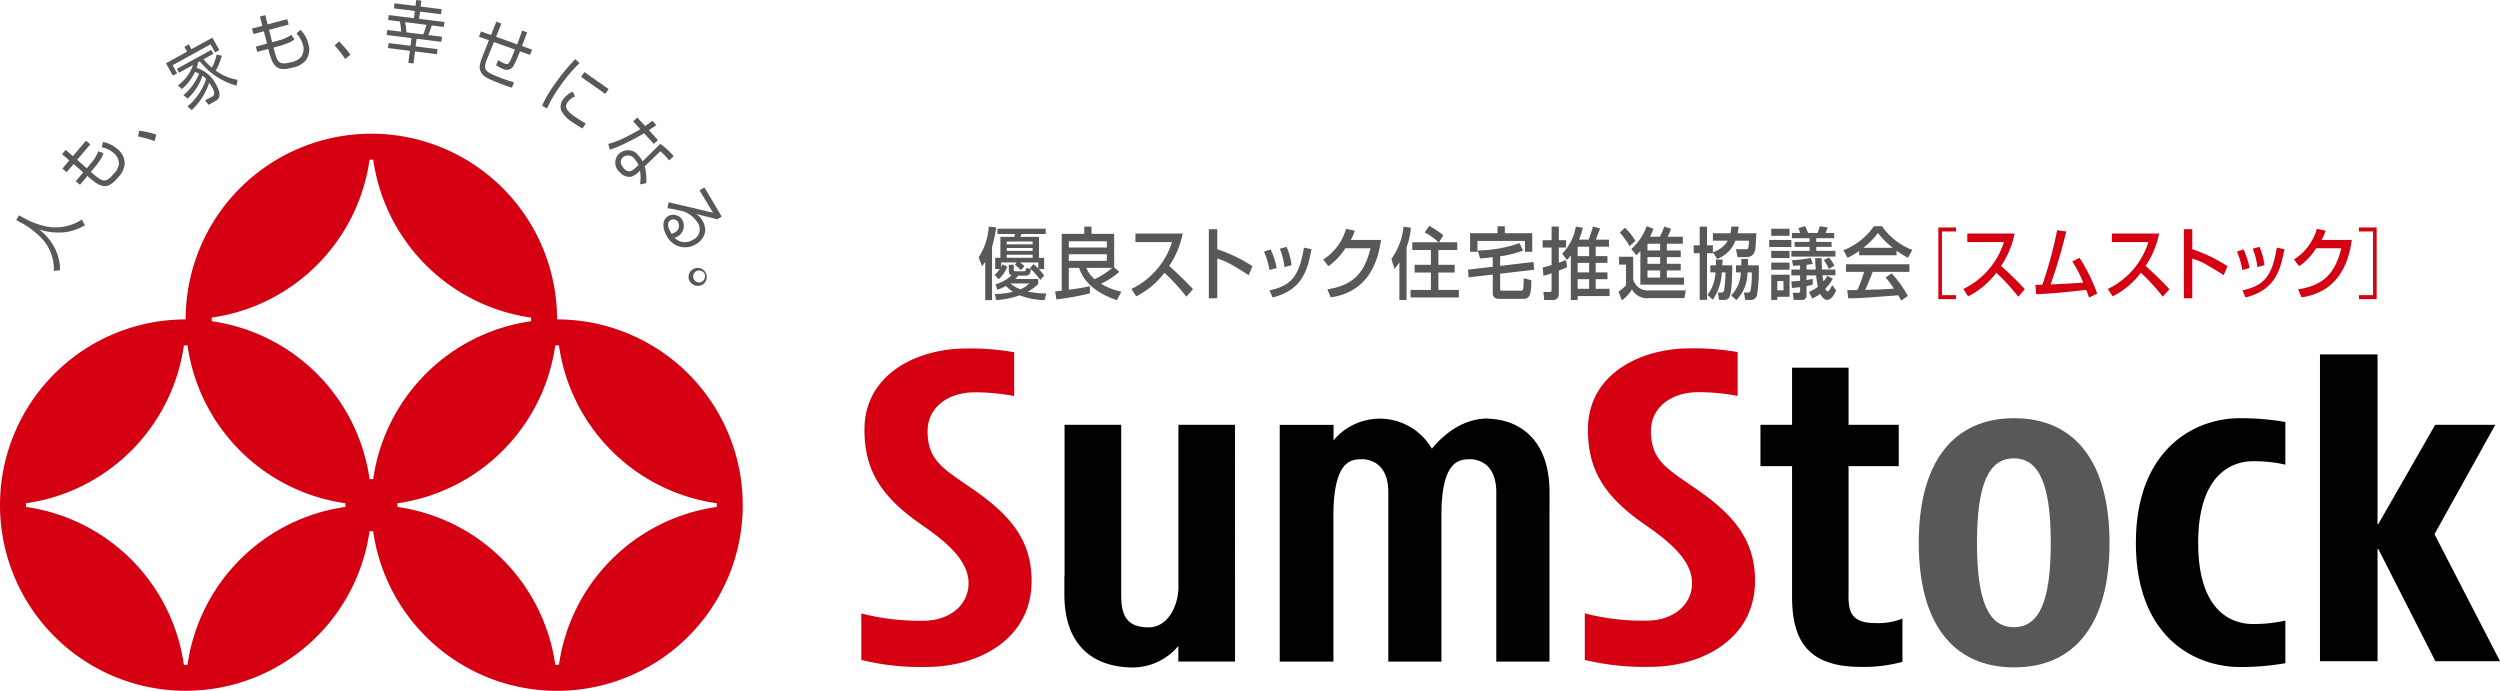
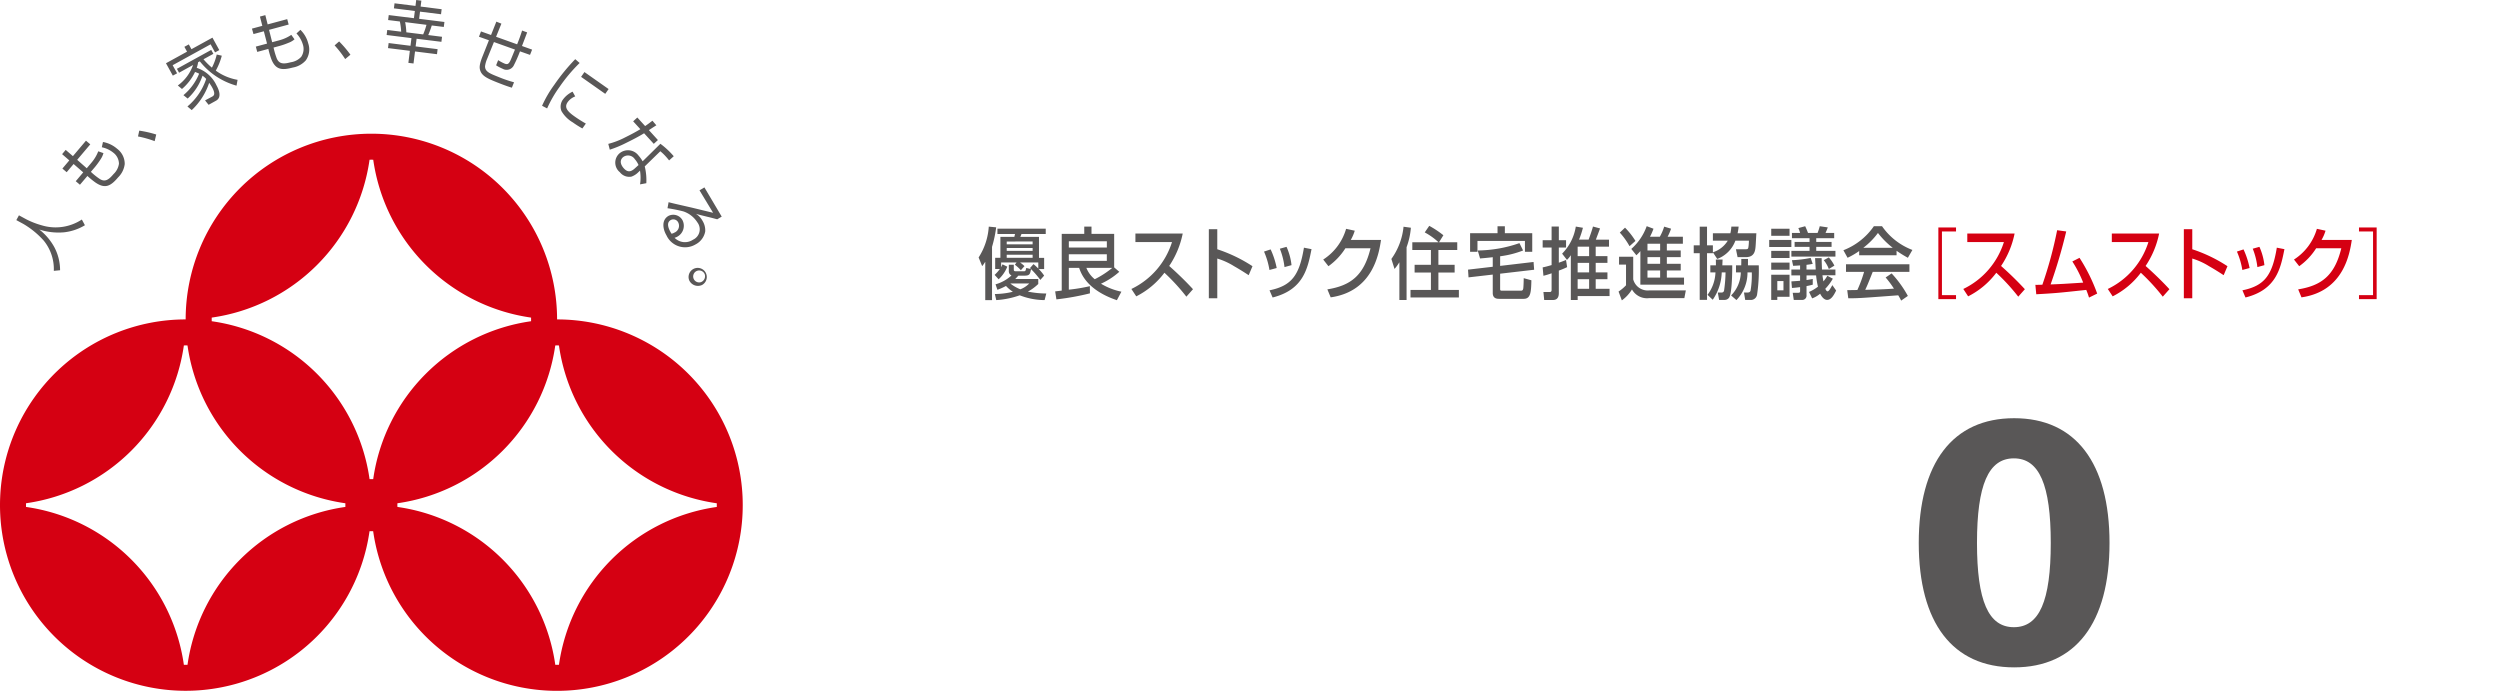
<svg xmlns="http://www.w3.org/2000/svg" viewBox="0 0 401.646 110.981">
  <defs>
    <style>.cls-1{fill:#d50012}.cls-2{fill:#595757}</style>
  </defs>
  <g id="レイヤー_2" data-name="レイヤー 2">
    <g id="PC_text_des" data-name="PC_text+des">
-       <path class="cls-1" d="M272.744 78.714l-1.5-1.032c-3.871-2.659-6.006-4.121-6.006-8.467 0-3.65 3.142-6.208 7.622-6.208a33.8 33.8 0 016.305.6v-7.039a39.857 39.857 0 00-7.7-.6c-7.872 0-16.35 4.088-16.35 13.048 0 6.448 2.584 10.733 9.207 15.311 3.9 2.692 7.521 5.692 7.521 9.364 0 3.478-3.044 6.014-7.233 6.014a36.563 36.563 0 01-10-1.167v7.48a40.53 40.53 0 0010.512 1.114c8.112 0 16.84-4.323 16.84-13.822.004-6.765-3.686-10.721-9.218-14.596zm-116.231.023l-1.5-1.032c-3.867-2.656-5.987-4.114-5.987-8.46 0-3.665 3.126-6.215 7.61-6.215a34.066 34.066 0 016.3.6v-7.04a40.5 40.5 0 00-7.7-.6c-7.873 0-16.354 4.083-16.354 13.051 0 6.433 2.591 10.726 9.226 15.3 3.9 2.693 7.5 5.692 7.5 9.365 0 3.485-3.036 6.013-7.217 6.013a36.986 36.986 0 01-10.015-1.167v7.473a39.9 39.9 0 0010.52 1.121c8.115 0 16.84-4.323 16.84-13.822-.001-6.749-3.696-10.713-9.223-14.587z" />
      <path class="cls-2" d="M323.59 67.188c-9.88 0-15.326 7.185-15.326 20.042s5.446 19.989 15.326 19.989 15.322-7.139 15.322-19.989-5.449-20.042-15.322-20.042zm-.045 33.576c-4.091 0-5.924-4.208-5.924-13.534s1.833-13.59 5.924-13.59 5.928 4.266 5.928 13.59-1.826 13.534-5.928 13.534z" />
-       <path d="M343.149 87.23c0 14.716 9.028 19.929 16.758 19.929a40.723 40.723 0 007.255-.614V99.7a22.485 22.485 0 01-5.251.55c-2.621 0-8.754-1.276-8.754-13.022S359.29 74.1 361.911 74.1a22.507 22.507 0 015.251.55V67.8a41.1 41.1 0 00-7.255-.614c-7.73.002-16.758 5.328-16.758 20.044zm47.973-1.41l9.765-17.57h-9.653l-9.139 15.947h-.124V56.934h-9.248v49.29h9.248V88.198h.124l9.169 18.026h10.382L391.122 85.82zM189.325 68.25V94.5c-.1 3.12-1.832 6.287-4.787 6.287-3.777 0-4.409-2.233-4.409-5.307V68.25h-9.1V92.5H171v2.984c0 8.213 4.619 11.751 11.111 11.751a9.655 9.655 0 007.2-3.449v2.5h9.11l-.011-38.038zm111.916 31.85c-4.633 0-4.256-2.775-4.256-5.744V74.885h8.063V68.25h-8.063v-9.177h-9.076v9.177h-5.075v6.635h5.075v20.95c0 6.9 2.39 11.305 11.04 11.305a23.654 23.654 0 006.7-.811l-.008-6.949a10.494 10.494 0 01-4.4.72zm-62.065-32.829l-.157-.034c-4.039 0-7.161 2.622-8.975 4.858a9.662 9.662 0 00-15.8-1.346v-2.491H205.6v38.033h8.627V83.3l-.011-.232c0-8.972 2.715-9.286 4.615-9.286l.075-.022c2.932.217 4.136 2.371 4.136 5.291v27.237h8.534V82.043h.019v-.606c.314-7.375 2.816-7.652 4.57-7.652l.086-.022c2.935.217 4.14 2.371 4.14 5.291v27.237h8.545V82.043h.008v-2.989c.001-7.961-4.33-11.567-9.768-11.783z" />
      <path class="cls-2" d="M165.9 39.843v.464h-4.162v-.464zm-5.845 8.37a13.873 13.873 0 003.774-.77 11.068 11.068 0 003.994.77l.273-1.058a15.5 15.5 0 01-2.929-.3v-.023a7.586 7.586 0 001.639-1.208v-.8h-3.7c.251-.254.374-.4.5-.538h.961c.872 0 .916-.229 1.077-1.055l-.77-.18c-.09.427-.112.532-.385.532h-1.3c-.224 0-.314-.075-.314-.255v-.793h-.8v1.048a.71.71 0 00.43.665 6.172 6.172 0 01-2.565 1.429l.3.882a10.079 10.079 0 001.38-.617 5.813 5.813 0 001.106.932 12.757 12.757 0 01-2.894.362zm.385-3.343a5.565 5.565 0 001.391-2.027l-.77-.375c-.09.21-.134.288-.194.427h-.023v-.729h2.48l-.273.362a8.3 8.3 0 01.961.883l.576-.655a4.854 4.854 0 00-.677-.564v-.026h2.9v.98a9.266 9.266 0 00-.771-.715l-.565.64a14.828 14.828 0 011.665 1.9l.609-.688a6.306 6.306 0 00-.871-1.055h.871v-1.8h-.827v-3.372h-3l.191-.464h3.893v-.853h-7.76v.853h2.827l-.112.464h-2.24v3.366h-.838v1.8h.748a6.506 6.506 0 01-.838.942zm5.46-3.95v.5h-4.162v-.5zm0-2.124v.456h-4.162V38.8zm-.553 6.75a3.793 3.793 0 01-1.425.932 6.559 6.559 0 01-1.574-.905v-.027zm-7.057 2.667h1.088v-8.549a20.016 20.016 0 00.666-3.142l-1.189-.112a10.353 10.353 0 01-1.631 4.952l.569 1.394a4.711 4.711 0 00.475-.669h.022zm19.532-7.367v1.069h-6.107v-1.069zm-8.3 5.968l.2 1.283a40.665 40.665 0 005.385-.969l-.011-1.152a27.223 27.223 0 01-3.381.561V43.03h1.66c.961 3.059 4.039 4.513 6.062 5.2l.726-1.368a10.346 10.346 0 01-3.28-1.283 11.5 11.5 0 002.94-1.911l-.823-.713v-5.378h-3.642V36.41h-1.163v1.167h-3.62v9.11zm9.148-3.784v.029a14.907 14.907 0 01-2.79 1.8 4.416 4.416 0 01-1.346-1.825zm-.845-4.271v1.009h-6.107v-1.009zm3.942 7.666a12.491 12.491 0 006.526-7.539h-5.879v-1.369h7.6a14.466 14.466 0 01-2.172 5.213c.669.591 2.318 2.087 3.822 3.733l-1.063 1.2a32.274 32.274 0 00-3.526-3.844 12.923 12.923 0 01-4.525 3.792zm13.8-9.6v3.22a23.936 23.936 0 015.655 2.723l-.61 1.443c-.434-.277-1.178-.777-2.364-1.455a11.114 11.114 0 00-2.681-1.218v6.383h-1.358v-11.1zm8.381 6.549a12.245 12.245 0 00-.872-2.955l1.063-.351a12.977 12.977 0 01.972 2.991zm2.419-.464a11.708 11.708 0 00-.748-2.954l1.074-.3a9.734 9.734 0 01.8 2.943zm-2.408 3.732c3.571-.733 4.794-2.416 5.531-6.851l1.219.239c-.621 3.116-1.3 6.522-6.253 7.764zm17.913-8.093c-.325 2.11-1.252 8.25-8.085 9.223l-.535-1.283c3.691-.6 5.86-2.165 6.934-6.608h-4.035a10.309 10.309 0 01-2.727 2.887l-.838-1.07a8.741 8.741 0 003.677-4.936l1.391.3a7.016 7.016 0 01-.643 1.488zm2.951 3.617h-.023a7.687 7.687 0 01-.756 1.043l-.508-1.608a10.679 10.679 0 001.955-5.176l1.179.161a11.755 11.755 0 01-.692 3.13V48.2h-1.156zm6.29-3.243a10.515 10.515 0 00-2.217-1.585l.725-1.055a15.347 15.347 0 012.27 1.511l-.7 1.129h2.928v1.242h-3.029v2.379h2.61v1.241h-2.61v2.79h3.291v1.219h-7.771v-1.219h3.28v-2.79h-2.621v-1.241h2.621v-2.379h-2.99v-1.242zm9.896 3.796l5.37-.632.094 1.249-5.464.636v2.491c0 .239.172.239.239.239h3.111c.18 0 .314-.075.36-.329.044-.209.078-1.257.078-1.683l1.234.34c-.045 1.885-.1 2.981-1.234 2.981h-3.889c-.352 0-1.085 0-1.085-.943v-2.954l-3.893.449-.079-1.242 3.972-.463v-1.534c-1.133.127-1.619.165-2.038.2l-.374-1.282a21.077 21.077 0 006.7-1.182l.587 1.182a15.49 15.49 0 01-3.687.93zm-.419-6.372h1.178v1.118h4.4v2.991h-1.175v-1.75h-7.625v1.75h-1.185v-2.991h4.409zm14.716 5.882v1.533h-1.844v-1.533zm-2.139-5.829a7.984 7.984 0 01-2.2 4.353l.778 1a3.949 3.949 0 00.6-.725h.022V48.2h1.1v-.63h5.123V46.4h-2.228v-1.545h1.888v-1.093h-1.888v-1.533h1.888v-1.084h-1.888v-1.519h2.138V38.5h-2.11c.228-.606.625-1.661.67-1.8l-1.134-.307c-.19.7-.418 1.324-.7 2.1h-1.54a13.712 13.712 0 00.624-1.9zm2.139 3.231v1.519h-1.844v-1.524zm0 5.229v1.54h-1.844v-1.545zm-7.341-.554a11.784 11.784 0 001.312-.4v2.684c0 .224-.116.325-.295.325h-1.017l.123 1.283h1.4c.905 0 .95-.771.95-1.107v-3.62a12.364 12.364 0 001.335-.554l-.179-1.152c-.587.24-.849.337-1.156.438v-2.435h1.162v-1.181h-1.16V36.4h-1.163v2.192h-1.436v1.181h1.436v2.813c-.669.2-1.077.3-1.436.374zm18.751-2.997v1.07h-2.035v-1.07zm-3.179 4.428h7.016V44.6h-2.76v-1.152h2.229v-1.069h-2.229v-1.07h2.229v-1.065h-2.229v-1.082h2.576v-1.129h-2.453a8.1 8.1 0 00.554-1.294l-1.107-.329a7.892 7.892 0 01-.7 1.623h-1.581a9.176 9.176 0 00.564-1.286l-1.088-.411a8.853 8.853 0 01-2.475 3.657l.815 1.017a8.834 8.834 0 00.643-.666zm3.179-6.575v1.082h-2.035v-1.082zm0 4.286V44.6h-2.035v-1.152zm-6.481-6.08a11.623 11.623 0 011.563 2.184l.95-.846a11.77 11.77 0 00-1.675-2.131zm-.124 5.138h1.122v3.328a6.824 6.824 0 01-1.2 1.006l.531 1.418a6.053 6.053 0 001.627-1.758 2.767 2.767 0 002.737 1.4h5.677l.239-1.249H265a2.406 2.406 0 01-2.611-1.773V41.25h-2.274zm18.695-3.844a4.973 4.973 0 01-2.917 2.939l-.68-1.032h-.019v.112h-.942v7.5h-1.175v-7.5h-.961v-1.268h.961v-3h1.175v3h.942v1.119a4.342 4.342 0 002.393-1.87h-2.393V37.48H278a6.967 6.967 0 00.157-1.07h1.167a7.806 7.806 0 01-.168 1.07h3.018c-.023.314-.09 1.743-.123 2.086-.057.651-.146 1.743-1.538 1.743h-1.357l-.262-1.264h1.436c.363 0 .5 0 .558-.277a7.335 7.335 0 00.089-1.106zm-3.13 3.971c0-.344 0-.553-.015-.935h1.088l-.044.935h1.595c0 1-.022 4.4-.5 5.176a.882.882 0 01-.77.374h-.838L275.979 47h.52c.172 0 .407 0 .486-.314a22.632 22.632 0 00.239-2.925h-.613a8.169 8.169 0 01-1.447 4.4l-.838-.793a6.368 6.368 0 001.279-3.606h-.826v-1.129zm4.069 0c.011-.568.011-.744.011-1.032h1.073c0 .277 0 .352-.007 1.032h1.739a26.281 26.281 0 01-.273 4.7 1.014 1.014 0 01-1.118.853h-.789L280.186 47h.486c.262 0 .476-.022.569-.3a15 15 0 00.2-2.94h-.692a6.365 6.365 0 01-1.776 4.451l-.857-.744a5.433 5.433 0 001.56-3.707h-.776v-1.127zm6.784 2.521v1.488h-.991v-1.488zm4.607 2.782a4.1 4.1 0 001.287-.755c.239.5.643 1 1.122 1 .677 0 1.118-.838 1.447-1.5l-.61-.875c-.351.628-.568 1-.781 1-.168 0-.307-.314-.352-.411a8.125 8.125 0 001.212-1.623l-.883-.464a5.3 5.3 0 01-.632.9c-.1-.583-.138-.819-.149-.98h2.079V43.3h-2.158a82.452 82.452 0 01-.056-1.825h-1.054c.015.262.071 1.219.1 1.825h-1.481v-.755c.382-.038.666-.09 1-.15l-.329-.958a18.7 18.7 0 01-3.007.367l.191.905c.5-.03.767-.037 1.118-.068v.659h-1.4v.942h1.4v.868c-.542.045-.849.06-1.4.1l.093 1.055c.359-.023.621-.049 1.309-.135v.6c0 .269-.1.306-.269.306h-.916l.168 1.152h1.324a.689.689 0 00.725-.763v-1.464c.426-.074.7-.149 1-.224v-.92c-.479.09-.692.127-1 .176v-.752h1.537a13.262 13.262 0 00.3 1.818 6.993 6.993 0 01-1.436.845zm-6.574.247h.976v-.5h1.967v-3.546h-2.943zm0-4.847h2.943v-1.144h-2.943zM293 41.8a4.807 4.807 0 01.815 1.421l.894-.546a5.568 5.568 0 00-.894-1.316zm-8.437-.352h2.943v-1.141h-2.943zm3.328-3.179h2.828v.6h-2.4v.793h2.4v.643H287.8v.916h7.079v-.916h-3.085v-.643h2.464v-.793h-2.464v-.6h2.883v-.845h-1.391c.247-.564.273-.643.363-.89l-1.291-.19a8.064 8.064 0 01-.351 1.08h-1.537a11.3 11.3 0 00-.453-1.08l-1.1.3a4.266 4.266 0 01.281.777h-1.308zm-3.328-.388h2.943v-1.134h-2.943zm-.325 1.806h3.56v-1.138h-3.56zm15.141.126v-.022a11.6 11.6 0 002.33-2.364 13.033 13.033 0 002.352 2.364v.022zm7.135 7.73a17.793 17.793 0 00-2.61-3.616l-.961.651a15.306 15.306 0 011.335 1.795c-1.743.116-2.285.127-4.615.191.351-.715.654-1.5 1.208-2.891h5.894v-1.219h-10.191v1.219h2.909a20.439 20.439 0 01-1.083 2.917c-.542.015-1.391.022-1.626.022l.168 1.309c1.716 0 2.1-.037 8.029-.478.3.515.329.568.464.852zm-7.823-6.533h6.009v-.718a18.917 18.917 0 001.817 1.122l.726-1.257a10.482 10.482 0 01-4.885-3.821h-1.3a10.585 10.585 0 01-4.9 3.866l.669 1.212a12.327 12.327 0 001.867-1.085z" />
      <path class="cls-1" d="M314.252 36.548v.64h-2.263V47.42h2.263v.64h-2.839V36.548zm1.167 9.877a12.506 12.506 0 006.526-7.539h-5.883v-1.369h7.6a14.455 14.455 0 01-2.173 5.213 53.413 53.413 0 013.822 3.733l-1.062 1.2a31.94 31.94 0 00-3.527-3.844 12.9 12.9 0 01-4.525 3.792zm18.672-5.003a28 28 0 012.839 5.744l-1.313.643c-.157-.5-.2-.628-.441-1.234-4.436.479-4.929.531-8.033.7L327 45.76c.262.015.838-.015 1.122-.015a64.868 64.868 0 002.375-8.759l1.458.2a82.592 82.592 0 01-2.509 8.512c1.761-.068 2.112-.09 5.235-.292a18.961 18.961 0 00-1.742-3.4zm4.544 5.003a12.479 12.479 0 006.526-7.539h-5.879v-1.369h7.6a14.534 14.534 0 01-2.173 5.213c.67.591 2.319 2.087 3.826 3.733l-1.066 1.2a32.371 32.371 0 00-3.526-3.844 12.923 12.923 0 01-4.525 3.792zm13.571-9.6v3.22a23.843 23.843 0 015.655 2.723l-.61 1.443c-.43-.277-1.178-.777-2.363-1.455a10.953 10.953 0 00-2.682-1.218v6.383h-1.353v-11.1zm8.045 6.549a12.243 12.243 0 00-.871-2.955l1.061-.351a12.887 12.887 0 01.973 2.991zm2.419-.464a11.537 11.537 0 00-.748-2.954l1.074-.3a9.822 9.822 0 01.8 2.943zm-2.408 3.732c3.571-.733 4.794-2.416 5.527-6.851l1.223.239c-.621 3.116-1.3 6.522-6.257 7.764zm17.573-8.093c-.325 2.11-1.253 8.25-8.085 9.223l-.531-1.283c3.687-.6 5.86-2.165 6.93-6.608h-4.036a10.267 10.267 0 01-2.726 2.887l-.838-1.07a8.758 8.758 0 003.68-4.936l1.387.3a6.712 6.712 0 01-.643 1.488zm1.156-2.001h2.838V48.06h-2.838v-.64h2.258V37.188h-2.258zM89.5 51.317a29.836 29.836 0 00-59.672 0 29.832 29.832 0 1029.54 34.028h.584A29.836 29.836 0 1089.5 51.317zM55.487 81.444a29.849 29.849 0 00-25.363 25.363h-.584A29.851 29.851 0 004.178 81.444v-.591A29.853 29.853 0 0029.54 55.5c.1 0 .2-.008.292-.008s.2.008.292.008a29.851 29.851 0 0025.363 25.354v.59zm4.473-4.472h-.588a29.841 29.841 0 00-25.359-25.364v-.583a29.85 29.85 0 0025.359-25.363c.1 0 .2-.007.3-.007s.2.007.292.007a29.854 29.854 0 0025.359 25.363v.583A29.845 29.845 0 0059.96 76.972zm29.84 29.835h-.588a29.849 29.849 0 00-25.363-25.363c0-.1-.008-.194-.008-.291s0-.2.008-.3A29.851 29.851 0 0089.208 55.5c.1 0 .2-.008.3-.008s.194.008.292.008a29.845 29.845 0 0025.359 25.356v.591a29.843 29.843 0 00-25.359 25.36z" />
      <path class="cls-2" d="M3.044 34.593l1.156.628a12.979 12.979 0 002.535.987 7.662 7.662 0 006.414-.939l.494.917a8.205 8.205 0 01-3.4 1.141 10.018 10.018 0 01-3.93-.453 9.216 9.216 0 012.419 2.842 7.9 7.9 0 01.92 3.7l-1.006.1A7.254 7.254 0 007.02 38.65a13.758 13.758 0 00-3.25-2.663l-1.148-.624zm6.934-9.828l.576-.685 1.159 1.006 2.1-2.483.692.584-2.105 2.49 1.537 1.354.733-.868a6.338 6.338 0 001.115-1.855l.834.292a3.315 3.315 0 01-.479 1.025 13.615 13.615 0 01-.841 1.159l-.7.823a10.717 10.717 0 001.436 1.151c.887.558 1.485.053 2.2-.785a2.836 2.836 0 00.875-1.66 2.269 2.269 0 00-.9-1.78 4.349 4.349 0 00-1.855-.875l.187-.846a4.73 4.73 0 012.273 1.088 3.032 3.032 0 011.223 2.461 3.6 3.6 0 01-1.066 2.139c-1.178 1.391-2.079 1.9-3.657.808a13.257 13.257 0 01-1.272-1.04l-1.2 1.414-.673-.569 1.2-1.421-1.545-1.342-1.114 1.317-.688-.584 1.111-1.316zm14.869-2.087a16.539 16.539 0 00-2.678-.756l.206-.935a17.59 17.59 0 012.726.625zM35.632 8.949a10.035 10.035 0 01-.964 2.4 8.381 8.381 0 003.5 1.477l-.168.936a11.411 11.411 0 01-5.9-3.912l-.273.15a4.416 4.416 0 01-.221.9 5.334 5.334 0 013.171 2.805c.314.572.958 1.907-.074 2.475l-1.19.659-.568-.711 1.129-.6c.239-.135.636-.352 0-1.5-.146-.269-.4-.628-.468-.725a10.53 10.53 0 01-2.806 4.386l-.688-.583a9.867 9.867 0 003.014-4.428 3.8 3.8 0 00-.591-.516 8.768 8.768 0 01-2.386 3.672l-.68-.546a8.8 8.8 0 002.52-3.448 4.043 4.043 0 00-.654-.277 8.27 8.27 0 01-2.1 2.734l-.666-.565a6.832 6.832 0 002.449-3.291l-2.248 1.242-.348-.628 5.513-3.037.348.628-1.59.875a10.536 10.536 0 001.354 1.347 8.91 8.91 0 00.774-2.11zM30.049 8.3l-.426-.778.71-.389.427.77 3.373-1.855 1.1 2-.68.371-.714-1.3-6.1 3.358.714 1.3-.687.374-1.1-1.99zm11.713-5.637l.864-.232L43 3.919l3.142-.845.236.868-3.153.852.5 1.986 1.1-.295A6.323 6.323 0 0046.8 5.6l.516.718a3.147 3.147 0 01-.973.564 11.566 11.566 0 01-1.353.475l-1.04.284a11.717 11.717 0 00.519 1.759c.412.957 1.194.882 2.256.6a2.819 2.819 0 001.664-.868 2.276 2.276 0 00.269-1.978 4.348 4.348 0 00-1.028-1.776l.632-.587a4.644 4.644 0 011.26 2.187 3.025 3.025 0 01-.393 2.722 3.6 3.6 0 01-2.094 1.152c-1.758.471-2.79.374-3.467-1.414a13.4 13.4 0 01-.456-1.578l-1.787.479-.225-.852 1.8-.482-.512-1.979-1.664.449-.248-.875 1.667-.449zm13.695 6.828a16.234 16.234 0 00-1.7-2.2l.726-.636A17.923 17.923 0 0156.3 8.788zm9.824-4.3a10.949 10.949 0 00-.19-1.638l3.425.434a10.448 10.448 0 01-.531 1.54zM66.867 0l-.116.95-3.366-.419-.1.812 3.366.422-.151 1.156-4.046-.5-.1.8 1.888.232a10.282 10.282 0 01.21 1.638l-2.237-.277-.1.808 3.987.5-.153 1.234-3.512-.441-.1.812 3.508.437-.238 1.936.826.1.243-1.933 3.53.441.1-.808-3.533-.445.157-1.23 3.986.494.1-.808-2.216-.279a14.966 14.966 0 00.568-1.541l1.932.239.1-.8-4.065-.509.146-1.151 3.373.419.1-.808-3.377-.426.119-.95zm17.824 5.206c-.127.344-.707 1.869-.831 2.184l1.627.583-.336.845-1.612-.568a20.847 20.847 0 01-1.032 2.33 1.288 1.288 0 01-1.766.46 6.626 6.626 0 01-1.039-.546l.329-.831a7 7 0 001.017.546c.468.187.7.143 1.059-.718.213-.508.415-1.017.628-1.525l-3.381-1.212-1.092 2.7a4.454 4.454 0 00-.336 1.178c-.015.864.721 1.16 2.112 1.713a20.4 20.4 0 002.547.875l-.348.868c-.8-.24-1.581-.539-2.363-.849-1.429-.572-2.412-.984-2.715-1.889-.154-.448-.172-.95.366-2.3l1.025-2.58-1.6-.569.326-.853 1.615.576.853-2.146.812.322-.856 2.109 3.38 1.212a28.03 28.03 0 00.8-2.215zm8.433 4.914a25.581 25.581 0 00-3.235 3.852A19.033 19.033 0 0087.9 17.42l-.812-.427a18.49 18.49 0 011.964-3.373 32 32 0 013.366-4.114zm4.652 4.188l-.539.771-3.881-2.73.538-.771zm-5.363 1.182a2.672 2.672 0 00-1.2.9c-.538.766-.239 1.376 1.051 2.285a20.406 20.406 0 001.859 1.178l-.558.785a15.349 15.349 0 01-1.526-.965 5.069 5.069 0 01-1.839-1.834 1.932 1.932 0 01.266-1.878 4.067 4.067 0 011.526-1.234zm13.037 4.645a3.29 3.29 0 00-.322.2c-.142.086-.759.49-.875.572L105.7 22.5l-.666.61-1.555-1.7c-.928.569-1.911 1.07-2.9 1.556a17.846 17.846 0 01-2.611 1.081l-.243-.932a12.69 12.69 0 002.745-1.061c.815-.4 1.631-.831 2.408-1.3l-1.155-1.264.669-.613 1.253 1.376c.352-.239.6-.419 1.175-.86zm2.046 5.639c-.184-.232-.281-.355-.5-.6a7.525 7.525 0 00-.913-.875l-2.5 2.435a9.226 9.226 0 01.254 2.7l-1.009.187a6.839 6.839 0 00-.008-2.207l-.239.225a3 3 0 01-1.137.74 1.906 1.906 0 01-1.855-.71 1.977 1.977 0 01-.082-3.015 2.112 2.112 0 013.059.314 5.878 5.878 0 01.681.943L106.1 23.1a12.879 12.879 0 012.143 2zm-4.911.741a3.593 3.593 0 00-.6-.947 1.3 1.3 0 00-1.907-.3c-.8.733.022 1.641.138 1.772.613.673 1.133.6 1.78.008zm13.363 8.285l-.722.434c-.479-.127-1.07-.292-1.556-.4-1.331-.329-1.481-.366-1.862-.479a3 3 0 011.058 1.122 2.928 2.928 0 01.434 1.706 2.938 2.938 0 01-1.53 2.071 3.293 3.293 0 01-4.7-1.451c-.59-1-.822-2.438.311-3.111a1.7 1.7 0 012.274.7 1.985 1.985 0 01-.798 2.608 1.705 1.705 0 01-.483.2 2.324 2.324 0 002.97.307 1.827 1.827 0 00.692-2.783 4.256 4.256 0 00-2.259-1.765 23.651 23.651 0 00-2.539-.505l.176-.969c.452.12.777.2 3.728.872l3.1.751.322.075-2.184-3.608.789-.468zm-7.6 2.573a1.187 1.187 0 00.61-1.645.873.873 0 00-1.215-.367c-.872.516-.131 1.75.138 2.184a1.2 1.2 0 00.463-.17zm4.23 7.968a.961.961 0 11.647-1.268 1.017 1.017 0 01-.647 1.268zm.176.463a1.463 1.463 0 10-2.031-.777 1.546 1.546 0 002.031.773z" />
    </g>
  </g>
</svg>